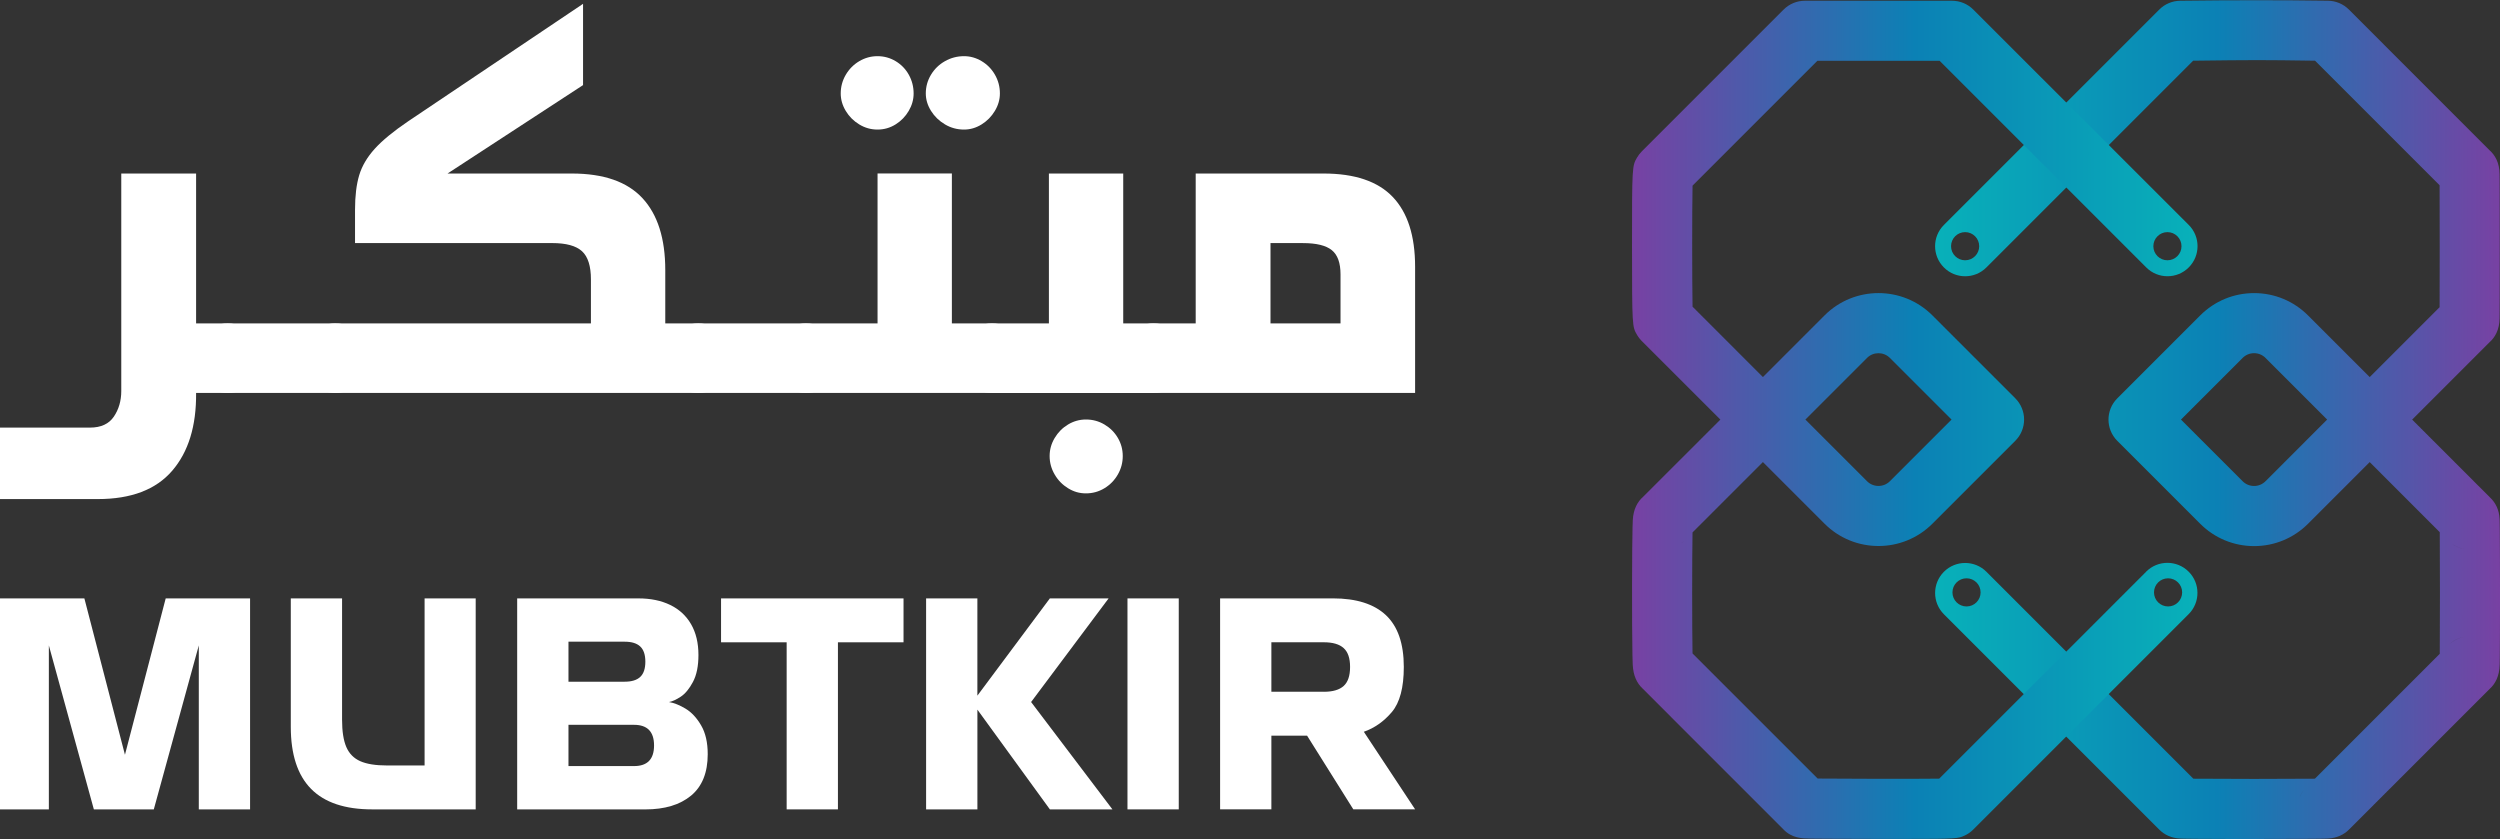
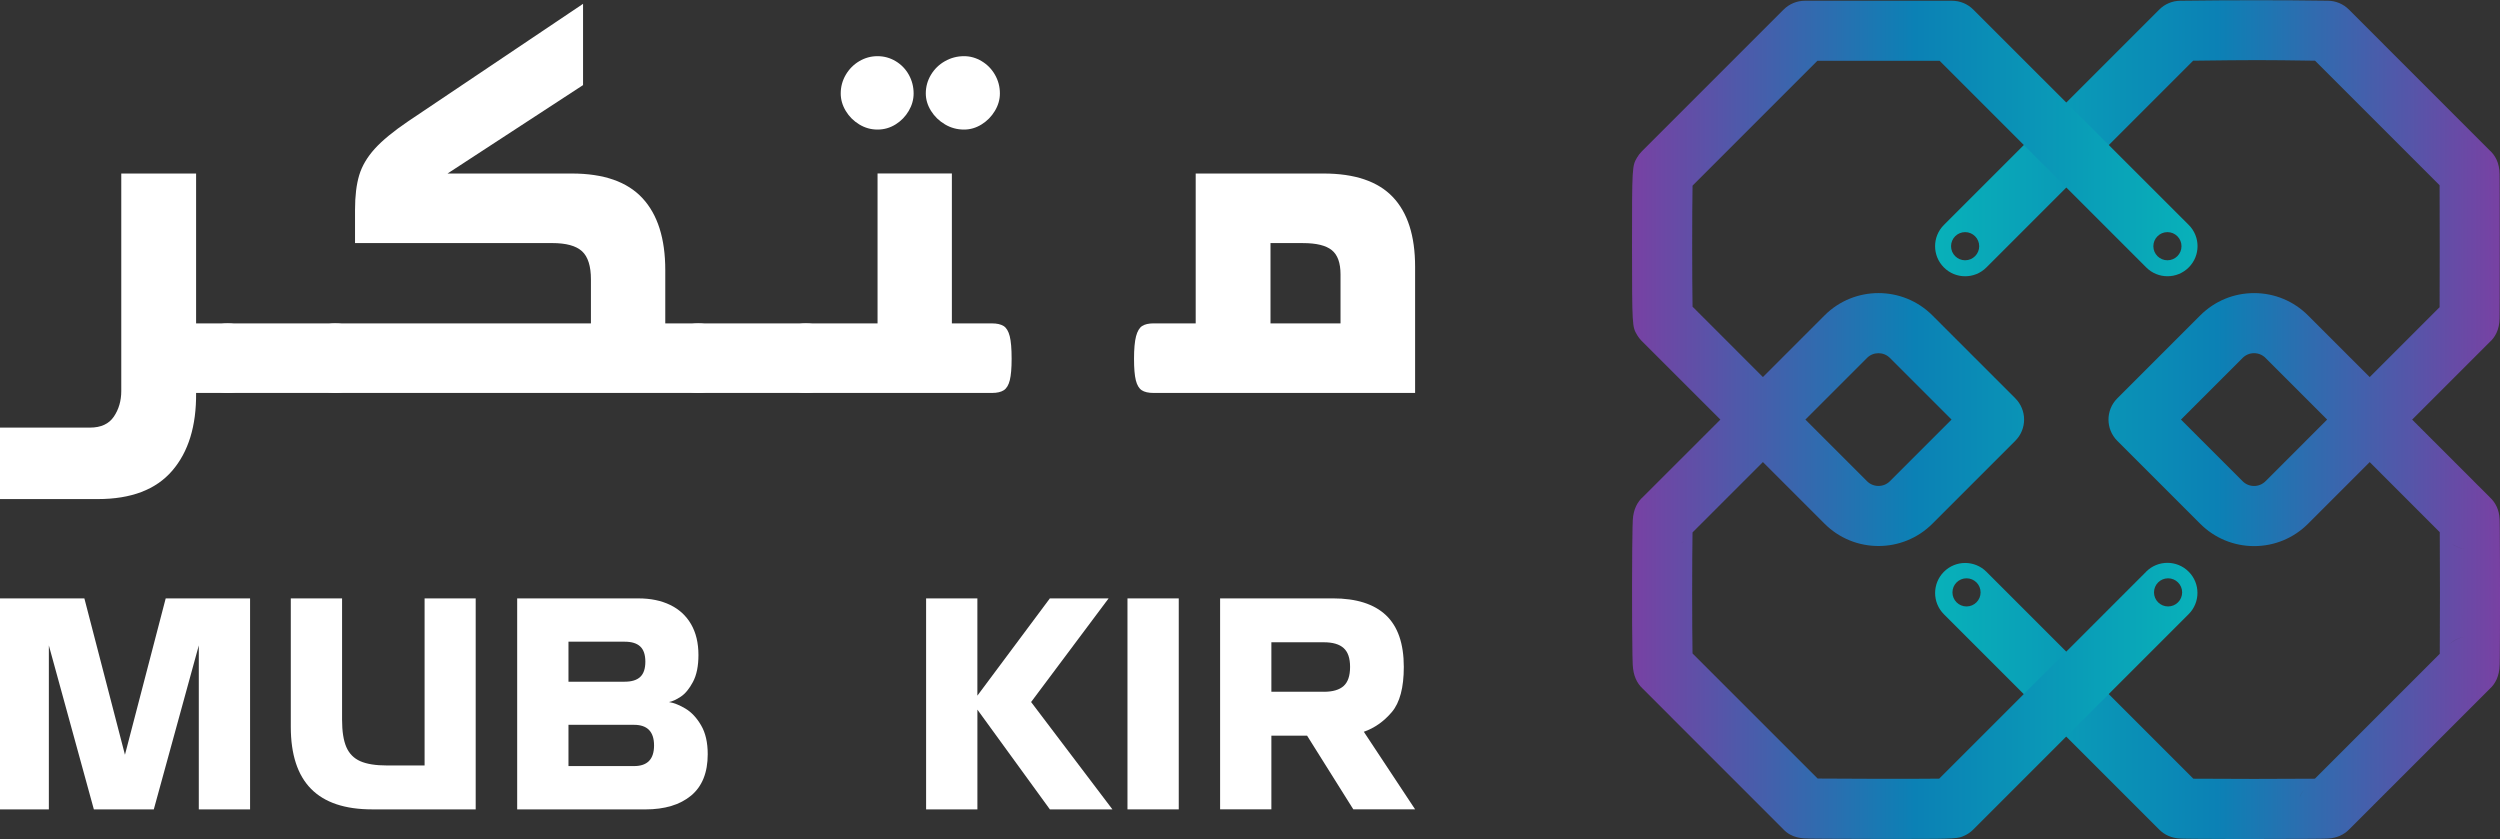
<svg xmlns="http://www.w3.org/2000/svg" id="Layer_2" data-name="Layer 2" viewBox="0 0 1000 335.59">
  <rect x="0" y="0" width="1000" height="335.59" fill="#333333" stroke="none" />
  <defs>
    <style>
      .cls-1 {
        fill: url(#linear-gradient-2);
      }

      .cls-2 {
        fill: #fff;
      }

      .cls-3 {
        fill: url(#linear-gradient);
      }
    </style>
    <linearGradient id="linear-gradient" x1="774.04" y1="167.79" x2="1000" y2="167.79" gradientUnits="userSpaceOnUse">
      <stop offset="0" stop-color="#08b1b9" />
      <stop offset=".5" stop-color="#0b81b5" />
      <stop offset="1" stop-color="#7841a3" />
    </linearGradient>
    <linearGradient id="linear-gradient-2" x1="652.81" y1="167.94" x2="878.98" y2="167.94" gradientUnits="userSpaceOnUse">
      <stop offset="0" stop-color="#7841a3" />
      <stop offset=".5" stop-color="#0b81b5" />
      <stop offset="1" stop-color="#08b1b9" />
    </linearGradient>
  </defs>
  <g id="Layer_1-2" data-name="Layer 1">
    <g>
      <g>
        <g>
          <path class="cls-2" d="M91.06,129.36c1.97,0,3.5,.35,4.59,1.05,1.08,.7,1.88,2.06,2.39,4.06,.51,2.01,.76,5.02,.76,9.03s-.22,6.69-.67,8.61c-.45,1.91-1.21,3.23-2.29,3.97-1.08,.73-2.68,1.1-4.78,1.1h-12.62c.13,13.19-3.06,23.57-9.56,31.12-6.5,7.55-16.41,11.33-29.73,11.33H0v-28.59H35.99c4.4,0,7.58-1.47,9.56-4.4,1.97-2.93,2.96-6.34,2.96-10.23V69.41h29.93v59.95h12.62Z" />
          <path class="cls-2" d="M91.06,157.18c-2.04,0-3.62-.38-4.73-1.15-1.11-.76-1.91-2.12-2.39-4.06-.48-1.94-.72-4.76-.72-8.46,0-3.95,.27-6.95,.81-8.99,.54-2.04,1.36-3.41,2.44-4.11,1.08-.7,2.61-1.05,4.59-1.05h43.12c1.97,0,3.5,.35,4.59,1.05,1.08,.7,1.88,2.06,2.39,4.06,.51,2.01,.76,5.02,.76,9.03,0,3.76-.24,6.61-.72,8.56-.48,1.95-1.26,3.28-2.34,4.02-1.08,.73-2.65,1.1-4.68,1.1h-43.12Z" />
          <path class="cls-2" d="M179.01,69.41h49.72c12.75,0,22.16,3.28,28.25,9.85,6.09,6.57,9.13,16.16,9.13,28.78v21.32h13.19c1.97,0,3.5,.35,4.59,1.05,1.08,.7,1.88,2.06,2.39,4.06,.51,2.01,.76,5.02,.76,9.03s-.22,6.69-.67,8.61c-.45,1.91-1.21,3.23-2.29,3.97-1.08,.73-2.68,1.1-4.78,1.1H134.17c-2.1,0-3.7-.37-4.78-1.1-1.08-.73-1.86-2.05-2.34-3.97-.48-1.91-.72-4.78-.72-8.61s.27-6.95,.81-8.99c.54-2.04,1.36-3.41,2.44-4.11,1.08-.7,2.61-1.05,4.59-1.05h102.2v-17.59c0-5.35-1.2-9.11-3.58-11.28-2.39-2.17-6.36-3.25-11.9-3.25h-78.88v-13.29c0-5.55,.56-10.17,1.67-13.86,1.11-3.69,3.19-7.22,6.21-10.56,3.03-3.35,7.51-7.03,13.43-11.04L233.22,1.53V34.04l-54.21,35.37Z" />
          <path class="cls-2" d="M279.31,157.18c-2.04,0-3.62-.38-4.73-1.15-1.11-.76-1.91-2.12-2.39-4.06-.48-1.94-.72-4.76-.72-8.46,0-3.95,.27-6.95,.81-8.99,.54-2.04,1.36-3.41,2.44-4.11,1.08-.7,2.61-1.05,4.59-1.05h43.12c1.97,0,3.5,.35,4.59,1.05,1.08,.7,1.88,2.06,2.39,4.06,.51,2.01,.76,5.02,.76,9.03,0,3.76-.24,6.61-.72,8.56-.48,1.95-1.26,3.28-2.34,4.02-1.08,.73-2.65,1.1-4.68,1.1h-43.12Z" />
          <path class="cls-2" d="M396.81,129.36c1.97,0,3.52,.35,4.64,1.05,1.11,.7,1.93,2.06,2.44,4.06,.51,2.01,.76,5.02,.76,9.03,0,3.76-.24,6.61-.72,8.56-.48,1.95-1.28,3.28-2.39,4.02-1.12,.73-2.69,1.1-4.73,1.1h-74.38c-2.1,0-3.7-.37-4.78-1.1-1.08-.73-1.86-2.05-2.34-3.97-.48-1.91-.72-4.78-.72-8.61s.27-6.95,.81-8.99c.54-2.04,1.36-3.41,2.44-4.11,1.08-.7,2.61-1.05,4.59-1.05h28.59v-59.95h29.73v59.95h16.06Zm-45.8-106.89c2.61,0,5.03,.67,7.27,2.01,2.23,1.34,3.98,3.15,5.26,5.45,1.27,2.29,1.91,4.78,1.91,7.46,0,2.42-.65,4.75-1.96,6.98-1.31,2.23-3.06,4.03-5.26,5.4-2.2,1.37-4.6,2.06-7.22,2.06s-5.05-.68-7.31-2.06c-2.26-1.37-4.06-3.17-5.4-5.4-1.34-2.23-2.01-4.56-2.01-6.98,0-2.68,.67-5.16,2.01-7.46,1.34-2.29,3.14-4.11,5.4-5.45,2.26-1.34,4.7-2.01,7.31-2.01Zm34.61,0c2.49,0,4.84,.67,7.07,2.01,2.23,1.34,4,3.15,5.31,5.45,1.31,2.29,1.96,4.78,1.96,7.46,0,2.42-.67,4.75-2.01,6.98-1.34,2.23-3.11,4.03-5.31,5.4-2.2,1.37-4.54,2.06-7.03,2.06-2.74,0-5.28-.68-7.6-2.06-2.33-1.37-4.19-3.17-5.59-5.4-1.4-2.23-2.1-4.56-2.1-6.98,0-2.68,.68-5.16,2.06-7.46,1.37-2.29,3.23-4.11,5.59-5.45,2.36-1.34,4.91-2.01,7.65-2.01Z" />
-           <path class="cls-2" d="M461.44,129.36c1.97,0,3.5,.35,4.59,1.05,1.08,.7,1.9,2.07,2.44,4.11,.54,2.04,.81,5.03,.81,8.99s-.24,6.61-.72,8.56c-.48,1.95-1.28,3.28-2.39,4.02-1.12,.73-2.69,1.1-4.73,1.1h-64.63c-2.1,0-3.7-.37-4.78-1.1-1.08-.73-1.86-2.05-2.34-3.97-.48-1.91-.72-4.78-.72-8.61s.27-6.95,.81-8.99c.54-2.04,1.36-3.41,2.44-4.11,1.08-.7,2.61-1.05,4.59-1.05h22.75v-59.95h29.73v59.95h12.14Zm-27.06,38.44c2.68,0,5.15,.67,7.41,2.01,2.26,1.34,4.05,3.12,5.35,5.35,1.31,2.23,1.96,4.65,1.96,7.27s-.65,5.07-1.96,7.36c-1.31,2.29-3.09,4.13-5.35,5.5-2.26,1.37-4.73,2.06-7.41,2.06s-4.94-.69-7.17-2.06c-2.23-1.37-4.02-3.2-5.35-5.5-1.34-2.29-2.01-4.75-2.01-7.36s.67-4.96,2.01-7.22c1.34-2.26,3.12-4.06,5.35-5.4,2.23-1.34,4.62-2.01,7.17-2.01Z" />
          <path class="cls-2" d="M529.42,69.41c12.49,0,21.72,3.12,27.68,9.37,5.96,6.25,8.94,15.55,8.94,27.92v50.48h-104.59c-2.1,0-3.7-.37-4.78-1.1-1.08-.73-1.86-2.05-2.34-3.97-.48-1.91-.72-4.78-.72-8.61s.27-6.95,.81-8.99c.54-2.04,1.36-3.41,2.44-4.11,1.08-.7,2.61-1.05,4.59-1.05h16.83v-59.95h51.15Zm-21.22,59.95h28.01v-19.6c0-4.59-1.16-7.82-3.49-9.7-2.33-1.88-6.17-2.82-11.52-2.82h-13v32.12Z" />
        </g>
        <g>
          <path class="cls-2" d="M61.52,323.75h-23.98l-18-65.58v65.58H0v-84.39H33.75l16.23,62.54,16.3-62.54h33.75v84.39h-20.51v-65.58l-18,65.58Z" />
          <path class="cls-2" d="M148.85,323.75c-10.9,0-19.05-2.74-24.44-8.22-5.39-5.48-8.09-13.74-8.09-24.79v-51.38h20.51v48.52c0,4.67,.57,8.32,1.71,10.95,1.14,2.63,3,4.51,5.58,5.65,2.58,1.14,6.15,1.71,10.71,1.71h15.01v-66.83h20.44v84.39h-41.44Z" />
          <path class="cls-2" d="M255.4,239.36c4.84,0,9.06,.87,12.66,2.61,3.6,1.74,6.39,4.3,8.36,7.69,1.97,3.39,2.96,7.51,2.96,12.35,0,4.43-.73,8.01-2.2,10.77-1.46,2.75-3.09,4.72-4.88,5.9-1.79,1.18-3.36,1.89-4.7,2.14,2.03,.33,4.24,1.21,6.62,2.64,2.38,1.43,4.46,3.65,6.22,6.67,1.77,3.02,2.65,6.87,2.65,11.54,0,7.36-2.22,12.89-6.65,16.57-4.44,3.68-10.54,5.52-18.31,5.52h-51.26v-84.39h48.52Zm-5.49,33.32c2.77,0,4.83-.64,6.19-1.92,1.36-1.28,2.04-3.31,2.04-6.08s-.68-4.8-2.04-6.08c-1.36-1.28-3.43-1.92-6.19-1.92h-22.52v16.01h22.52Zm3.72,33.75c5.33,0,7.99-2.75,7.99-8.25s-2.67-8.25-7.99-8.25h-26.24v16.5h26.24Z" />
-           <path class="cls-2" d="M288.42,256.92v-17.56h72.99v17.56h-26.24v66.83h-20.51v-66.83h-26.24Z" />
          <path class="cls-2" d="M390.95,323.75h-20.51v-84.39h20.51v38.9l28.99-38.9h23.5l-31,41.45,32.53,42.94h-25.02l-28.99-39.9v39.9Z" />
          <path class="cls-2" d="M471.5,239.36v84.39h-20.51v-84.39h20.51Z" />
          <path class="cls-2" d="M508.55,294.27v29.47h-20.51v-84.39h45.1c9.4,0,16.48,2.24,21.24,6.73,4.76,4.49,7.14,11.39,7.14,20.69,0,8.27-1.6,14.29-4.79,18.06-3.19,3.76-6.93,6.39-11.2,7.88l20.51,31.02h-24.72l-18.49-29.47h-14.28Zm20.99-17.56c3.58,0,6.22-.78,7.93-2.33,1.71-1.55,2.56-4.08,2.56-7.6s-.85-5.99-2.56-7.54c-1.71-1.55-4.35-2.33-7.93-2.33h-20.99v19.79h20.99Z" />
        </g>
      </g>
      <g>
        <path class="cls-3" d="M999.98,223.89c-.02-4.61-.04-8.68-.06-11.6,0-1.51-.03-2.72-.05-3.56,0-.52-.03-.93-.04-1.2-.17-3.63-1.64-6.47-3.73-8.45l-31.24-31.24,30.91-30.91c2.28-1.99,3.99-5.06,4.06-9.51,0-.45,0-1.11,.02-1.96,0-1.62,.02-3.93,.03-6.71,0-5.53,.02-12.89,.02-20.26s0-14.73-.02-20.26c0-2.78-.02-5.09-.03-6.71,0-.85,0-1.51-.02-1.96-.06-4.45-1.78-7.52-4.06-9.51L939.56,3.82c-2.21-2.21-5.2-3.48-8.32-3.52q-27.67-.4-59.17,0c-3.14,.04-6.14,1.3-8.35,3.52l-86.16,86.16c-4.7,4.69-4.7,12.31,0,17,4.69,4.7,12.31,4.7,17,0l82.7-82.7c24.6-.31,27.5-.31,48.76,0l49.82,49.82c.05,10.89,.05,37.89,0,48.78l-27.96,27.96-24.66-24.66c-5.76-5.76-13.42-8.94-21.57-8.94s-15.81,3.18-21.57,8.94l-33.16,33.16c-4.7,4.69-4.7,12.31,0,17l33.16,33.16c5.76,5.76,13.43,8.94,21.57,8.94s15.81-3.18,21.57-8.94l24.66-24.66,28.02,28.03c.1,10.74,.1,37.91,0,48.66l-49.94,49.95c-10.71,.12-37.91,.12-48.62,0l-51.16-51.16-31.61-31.61c-4.69-4.7-12.31-4.7-17,0-4.7,4.69-4.7,12.31,0,17l86.16,86.16h0c1.99,1.99,4.79,3.38,8.33,3.55,.34,.02,.85,.04,1.51,.05,1.08,.03,2.64,.05,4.57,.06,3.74,.04,8.89,.06,14.51,.07,2.98,0,6.02,0,9.02,0,8.95,0,17.55-.03,23.03-.07,2.04-.02,3.72-.05,4.87-.06,.69-.02,1.23-.04,1.59-.06,1.79-.08,3.39-.47,4.8-1.09,1.4-.62,2.6-1.46,3.6-2.46l56.27-56.27c2.21-1.95,3.93-5.03,4.04-9.68,.02-.69,.04-1.7,.05-2.96,.03-2.41,.05-5.82,.06-9.76,.03-8.58,.04-20.07,0-29.28Zm-213.93-119.78c-3.11,0-5.63-2.52-5.63-5.63s2.52-5.63,5.63-5.63,5.63,2.52,5.63,5.63-2.52,5.63-5.63,5.63Zm120.16,88.38c-1.22,1.22-2.85,1.9-4.58,1.9s-3.36-.67-4.58-1.9l-24.66-24.66,24.66-24.66c1.22-1.22,2.85-1.9,4.58-1.9s3.36,.68,4.58,1.9l24.65,24.66-24.65,24.66Zm-119.6,50.09c-3.11,0-5.63-2.52-5.63-5.63s2.52-5.63,5.63-5.63,5.63,2.52,5.63,5.63-2.52,5.63-5.63,5.63Zm97.2,77.58c.14,.49,.24,.99,.31,1.51-.06-.51-.18-1.02-.31-1.51Zm35.91-.85c.44-1.29,1.1-2.43,1.91-3.43-.81,1.04-1.47,2.2-1.91,3.43Zm66.17-99.68c-1.94-.3-3.65-1.04-5.09-2.1,1.52,1.08,3.26,1.8,5.09,2.1Zm-6.59,38.47c1.7-1.74,3.98-3,6.69-3.38-2.52,.38-4.86,1.56-6.69,3.38Z" />
        <path class="cls-1" d="M858.47,228.68l-31.61,31.61-51.18,51.17c-10.68,.13-37.9,.07-48.62-.04l-50.05-50.04c-.19-10.51-.19-37.9,0-48.41l28.15-28.15,24.66,24.66c11.89,11.9,31.25,11.9,43.14,0l33.16-33.16c2.26-2.26,3.52-5.31,3.52-8.5s-1.27-6.24-3.52-8.5l-33.16-33.16c-11.89-11.9-31.25-11.9-43.14,0l-24.66,24.66-28.14-28.15c-.19-10.65-.2-38.04,0-48.41l49.93-49.93h48.9l82.64,82.64c4.69,4.7,12.31,4.7,17,0,4.7-4.69,4.7-12.31,0-17L789.3,3.82c-2.26-2.26-5.31-3.52-8.5-3.52h-58.84c-3.19,0-6.24,1.27-8.5,3.52l-56.74,56.74c-.76,.75-1.41,1.61-1.94,2.53-1.88,3.28-1.99,3.49-1.97,35.48,.03,31.99,.06,32.06,2.01,35.39,.63,1.07,1.41,2.02,2.29,2.84l31.04,31.03-30.92,30.91c-2.16,1.89-3.87,4.83-4.11,9.25-.04,.66-.07,1.63-.1,2.85-.06,2.12-.1,5.1-.13,8.88-.07,8.51-.09,20.3-.04,30.01,.03,5.04,.07,9.26,.13,12.21,.03,1.65,.06,2.98,.11,3.88,.2,4.6,1.81,7.55,3.8,9.44l56.33,56.34c3.47,3.72,7.52,3.78,11.11,3.84,1.63,.03,3.95,.05,6.72,.06,5.48,.04,12.79,.06,20.11,.07,4.08,0,7.64,0,10.74,0,21.05,0,21.38-.16,23.95-1.34,1.29-.59,2.45-1.41,3.45-2.41l86.16-86.16c4.7-4.69,4.7-12.31,0-17-4.69-4.7-12.31-4.7-17,0Zm-111.66-85.51c2.52-2.52,6.63-2.52,9.15,0l24.66,24.66-24.66,24.66c-2.52,2.52-6.63,2.52-9.15,0l-24.66-24.66,24.66-24.66Zm116.18-48.66c1.02-1.03,2.42-1.66,3.98-1.66,3.11,0,5.63,2.52,5.63,5.63s-2.52,5.63-5.63,5.63-5.63-2.52-5.63-5.63c0-1.55,.63-2.96,1.66-3.98Zm-195.47,125.04c.43-.08,.87-.19,1.29-.32-.42,.14-.85,.24-1.29,.32Zm4.85-2.12c-.35,.27-.73,.52-1.12,.73,.39-.22,.76-.47,1.12-.73,.47-.35,.93-.75,1.36-1.17-.41,.43-.87,.82-1.36,1.17Zm194.86,25.15c-3.11,0-5.63-2.52-5.63-5.63s2.52-5.63,5.63-5.63,5.63,2.52,5.63,5.63-2.52,5.63-5.63,5.63Z" />
      </g>
    </g>
  </g>
</svg>